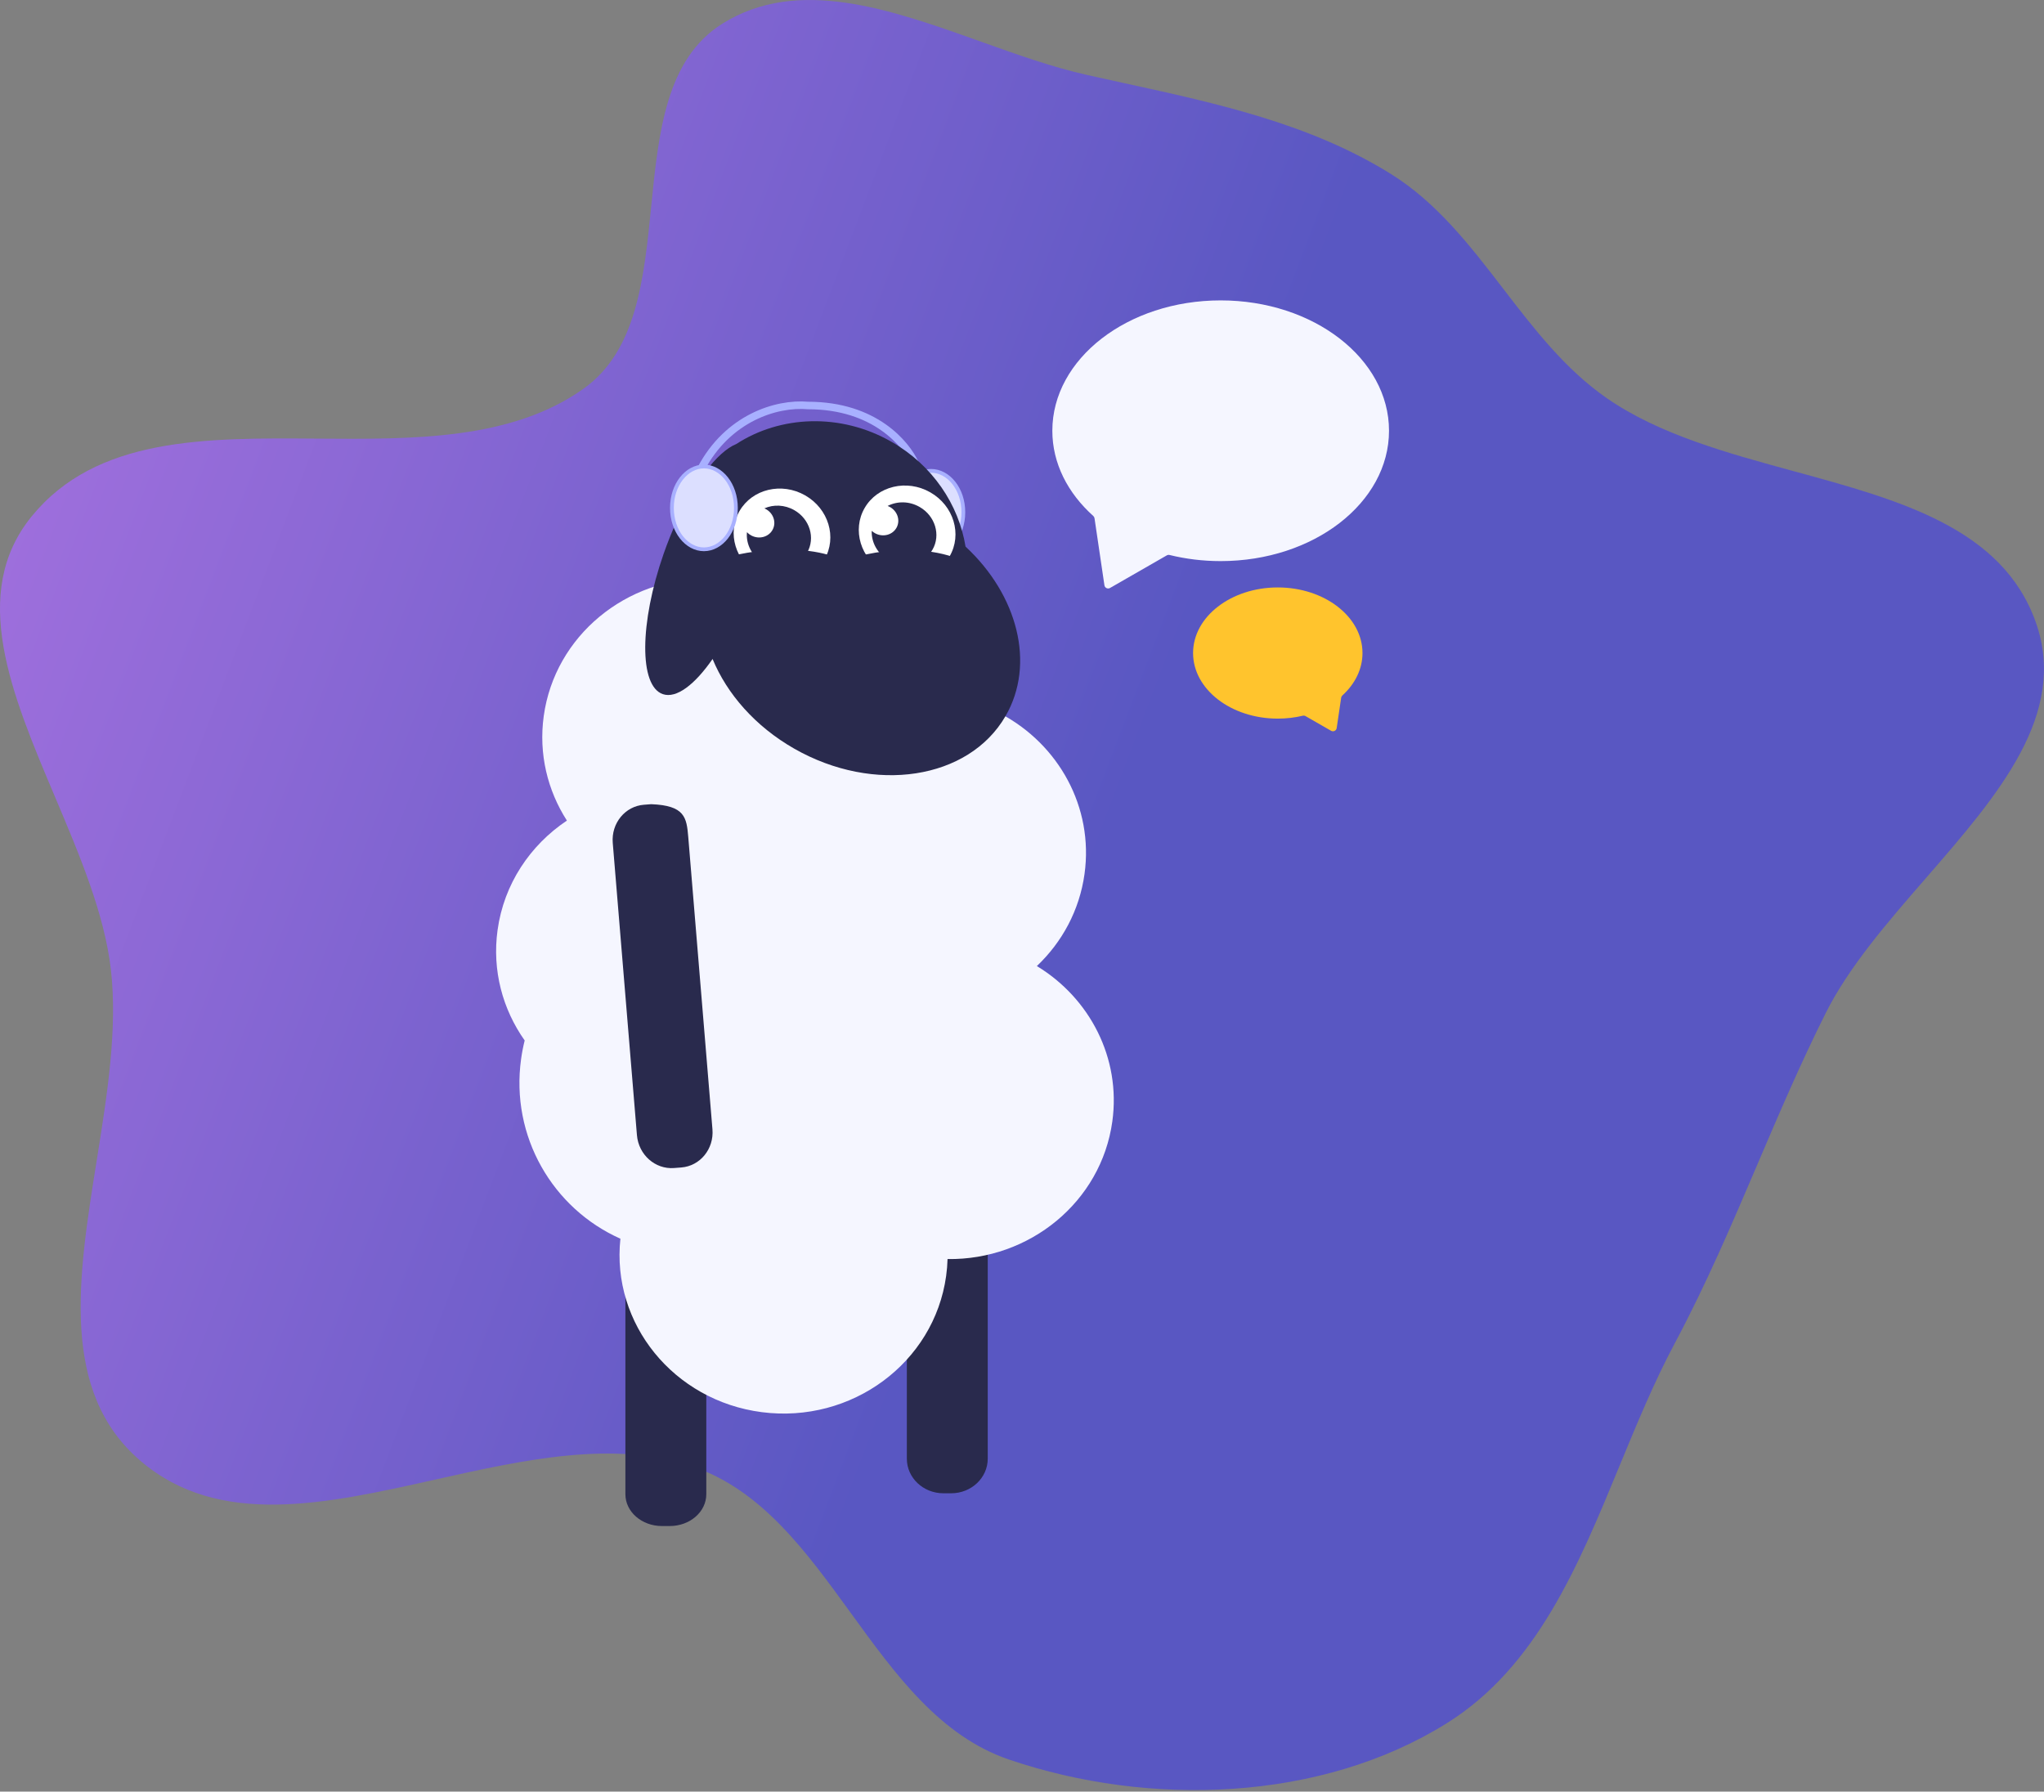
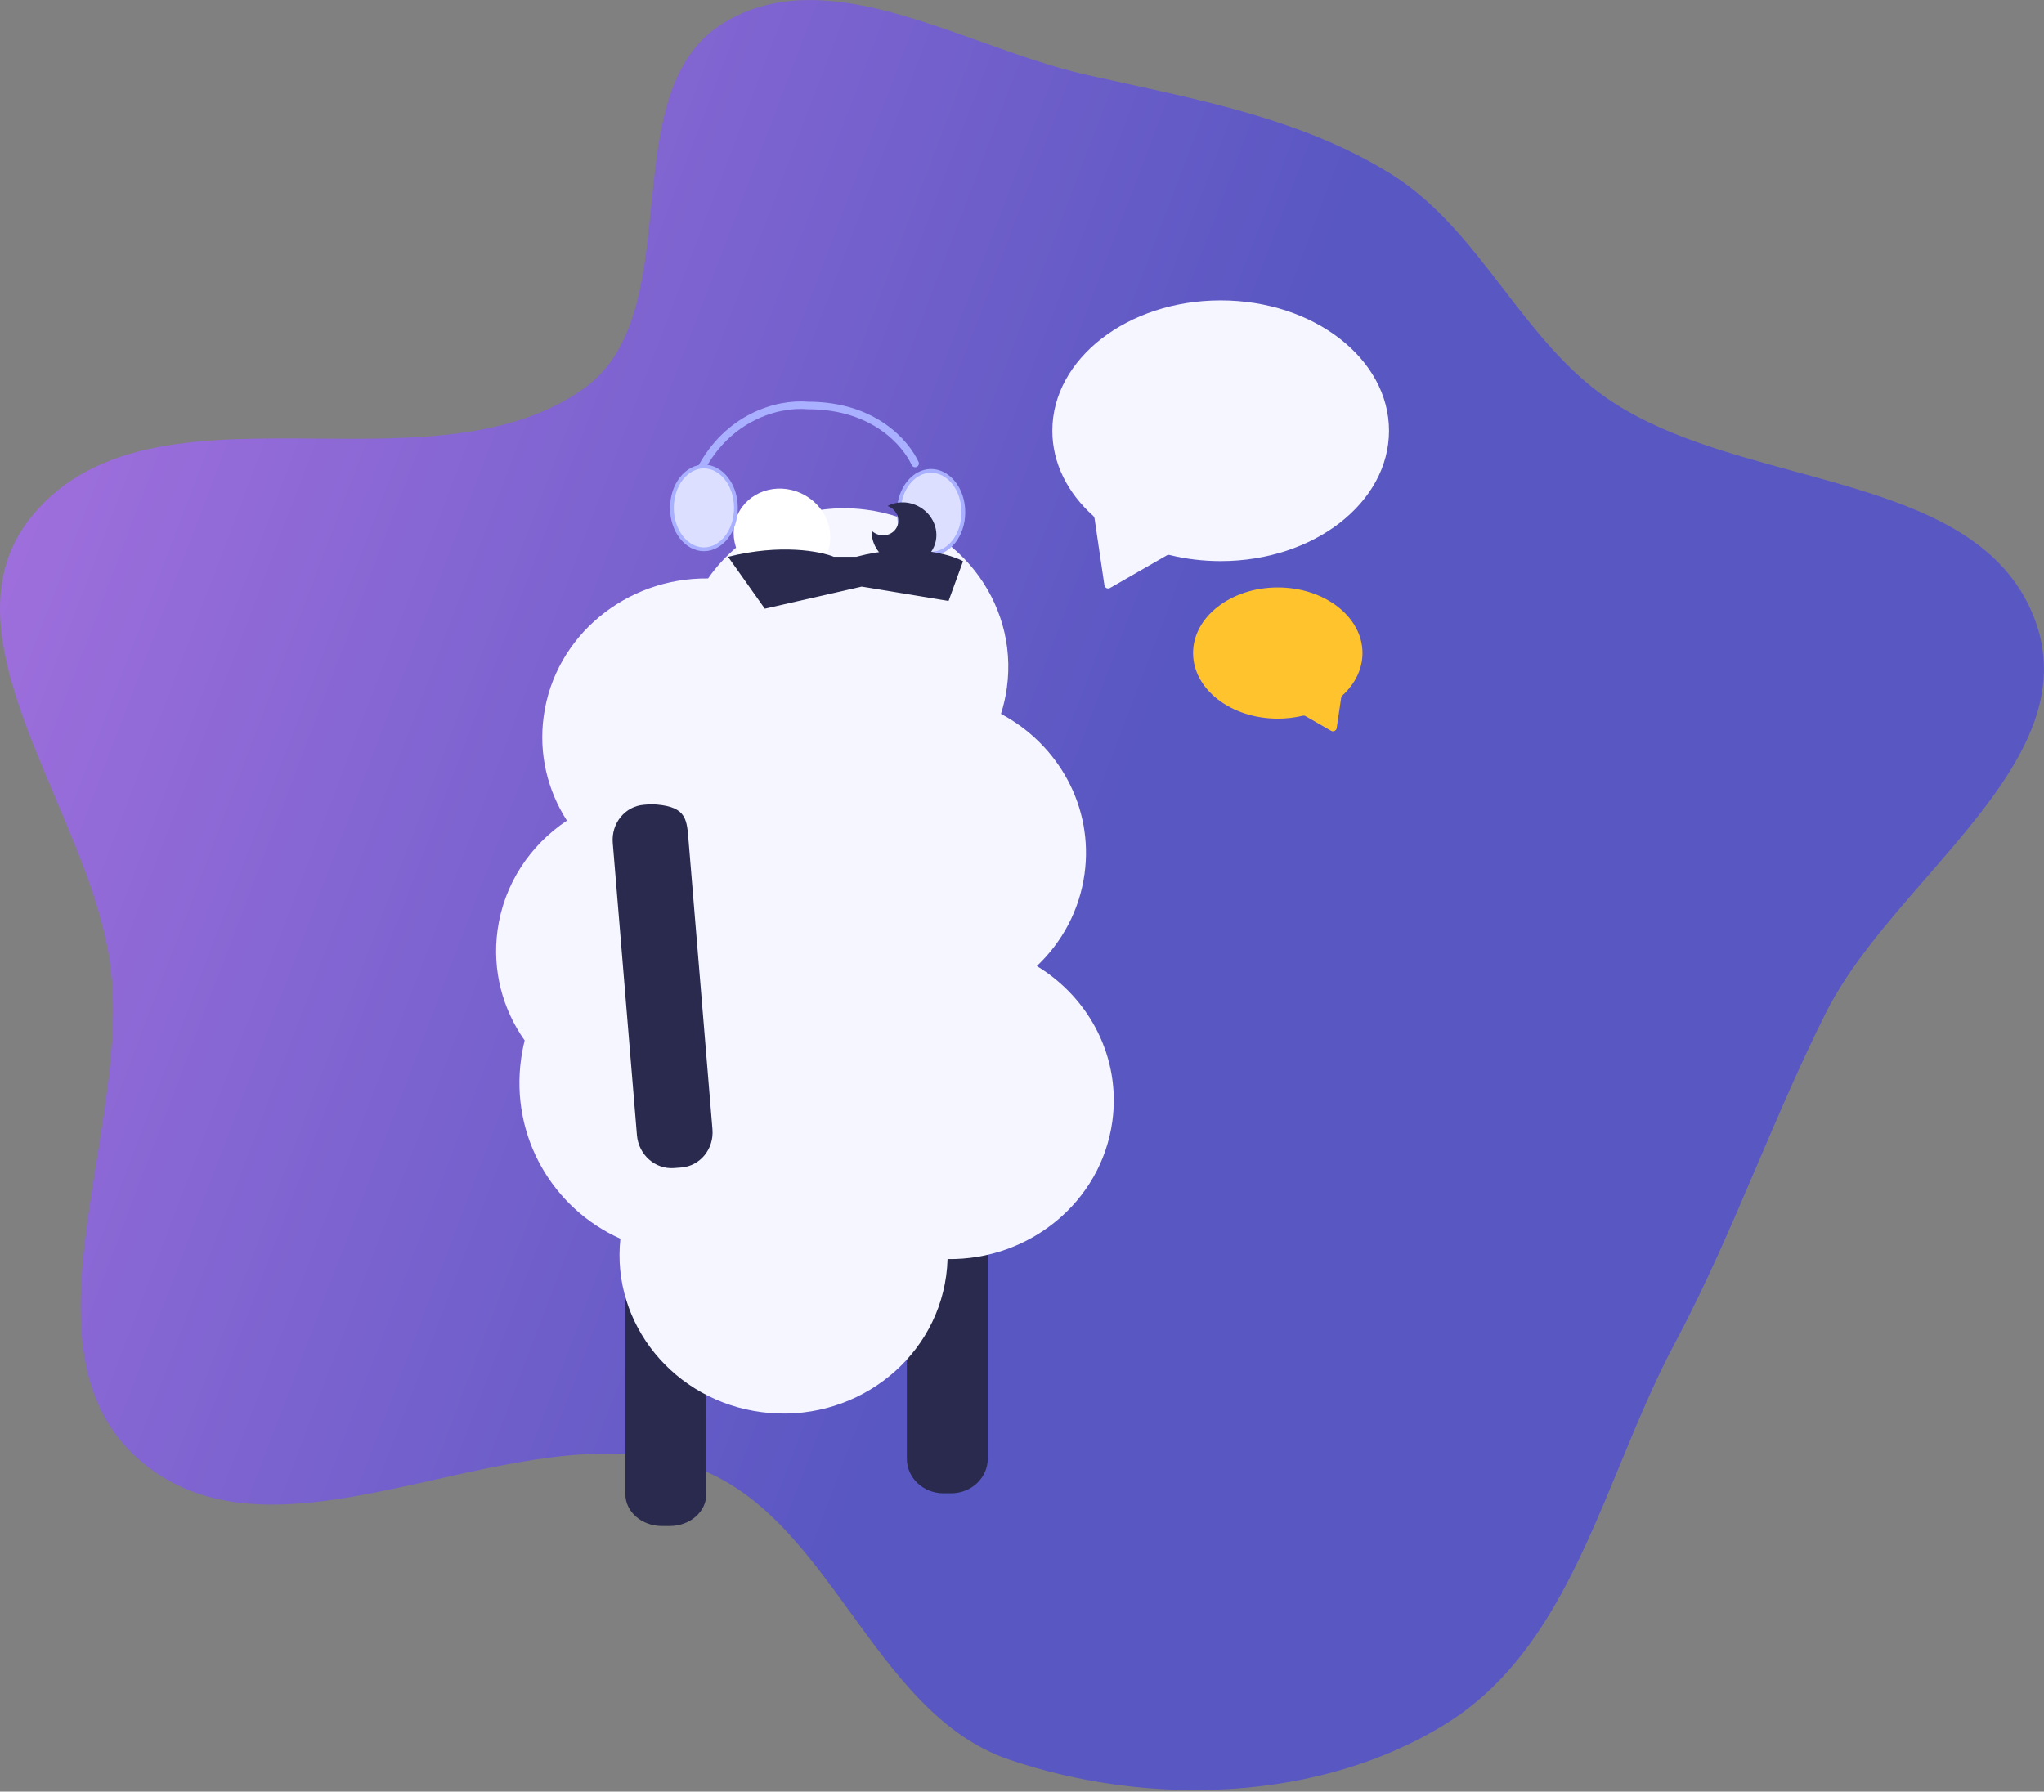
<svg xmlns="http://www.w3.org/2000/svg" width="543" height="476" viewBox="0 0 543 476" fill="none">
  <rect x="0" y="0" width="543" height="476" fill="#808080" stroke="none" />
  <path d="M399.374 76.755C390.546 65.277 381.739 53.825 369.441 46.182C348.02 32.868 323.435 27.5 298.787 22.119C295.404 21.38 292.02 20.641 288.642 19.881C279.564 17.839 270.135 14.473 260.646 11.086C236.526 2.476 212.026 -6.269 191.954 6.256C176.913 15.642 174.963 35.169 173.002 54.8C171.09 73.939 169.168 93.177 155.097 103.216C135.877 116.928 109.788 116.729 84.143 116.533C54.572 116.308 25.59 116.087 8.404 137.201C-8.245 157.655 3.064 184.404 14.625 211.746C21.148 227.174 27.75 242.79 29.456 257.571C31.278 273.363 28.462 290.992 25.677 308.426C20.725 339.423 15.871 369.805 37.362 388.158C58.187 405.943 86.518 399.608 115.607 393.104C139.146 387.84 163.183 382.465 184.14 389.672C202.383 395.945 214.21 412.256 226.035 428.563C237.886 444.907 249.734 461.247 268.036 467.478C305.333 480.173 350.941 478.711 384.355 457.826C408.198 442.924 419.249 416.115 430.305 389.294C434.864 378.235 439.423 367.174 444.881 356.945C453.227 341.301 460.053 325.314 466.892 309.295C472.61 295.904 478.338 282.49 484.971 269.234C491.181 256.824 501.459 244.999 511.653 233.27C530.723 211.328 549.499 189.724 540.801 165.269C531.921 140.306 504.695 132.877 476.722 125.243C458.868 120.371 440.711 115.416 426.825 105.766C415.785 98.093 407.571 87.413 399.374 76.755Z" fill="url(#paint0_linear_295_2496)" />
  <path d="M187.632 327.56C187.632 322.897 183.282 319.117 177.916 319.117H175.857C170.491 319.117 166.141 322.897 166.141 327.56V396.998C166.141 401.661 170.491 405.441 175.857 405.441H177.916C183.282 405.441 187.632 401.661 187.632 396.998V327.56Z" fill="#292A4D" />
  <path d="M262.399 311.96C262.399 306.884 258.049 302.77 252.683 302.77H250.625C245.259 302.77 240.909 306.884 240.909 311.96V387.548C240.909 392.624 245.259 396.739 250.625 396.739H252.683C258.049 396.739 262.399 392.624 262.399 387.548V311.96Z" fill="#292A4D" />
  <path d="M139.385 276.434C133.529 268.148 130.698 257.82 132.183 247.089C133.878 234.841 140.856 224.529 150.601 218.014C145.462 210.008 143.055 200.296 144.449 190.228C147.402 168.888 166.392 153.427 188.108 153.678C197.069 140.799 213.079 133.215 230.068 135.412C253.92 138.496 270.669 159.693 267.477 182.756C267.148 185.135 266.62 187.441 265.91 189.66C281.219 197.795 290.569 214.436 288.113 232.183C286.774 241.857 282.14 250.323 275.449 256.664C289.469 265.169 297.834 281.064 295.495 297.961C292.537 319.338 273.485 334.815 251.721 334.509C251.68 335.998 251.556 337.5 251.347 339.01C248.155 362.074 226.231 378.27 202.378 375.186C178.961 372.158 162.39 351.672 164.814 329.101C146.844 321.101 135.58 301.951 138.429 281.371C138.661 279.691 138.982 278.044 139.385 276.434Z" fill="#F5F6FF" />
  <path d="M169.205 301.577C169.637 306.791 174.047 310.707 179.056 310.325L180.978 310.178C185.987 309.796 189.697 305.26 189.266 300.047L182.842 222.407C182.411 217.193 181.952 214.004 172.991 213.659L171.07 213.806C166.061 214.188 162.35 218.724 162.781 223.938L169.205 301.577Z" fill="#292A4D" />
  <path d="M243.105 123.132C240.734 117.999 232.437 107.733 214.657 107.733C206.163 107 193.322 111.106 186.21 124.599" stroke="#A8B0FF" stroke-width="2" stroke-linecap="round" />
  <path d="M255.921 136.099C255.921 142.291 251.976 147.099 247.342 147.099C242.707 147.099 238.763 142.291 238.763 136.099C238.763 129.907 242.707 125.099 247.342 125.099C251.976 125.099 255.921 129.907 255.921 136.099Z" fill="#DCDFFF" stroke="#A8B0FF" />
-   <path d="M195.614 117.961C207.309 110.378 223.269 109.639 236.776 117.343C247.769 123.613 254.699 134.084 256.5 145.222C270.315 158.022 275.172 176.396 267.108 190.283C257.32 207.138 232.205 211.002 211.012 198.915C200.631 192.994 193.117 184.344 189.301 175.078C184.567 181.918 179.676 185.651 176.085 184.42C169.77 182.256 169.865 165.564 176.296 147.138C178.427 141.032 180.987 135.502 183.687 130.915C183.88 130.553 184.081 130.194 184.288 129.836C185.192 128.281 186.199 126.819 187.297 125.453C190.161 121.637 193.04 119.004 195.614 117.961Z" fill="#292A4D" />
  <path d="M196.463 135.753C193.07 141.596 195.369 149.212 201.598 152.765C207.827 156.318 215.628 154.461 219.021 148.618C222.414 142.775 220.114 135.158 213.885 131.606C207.657 128.053 199.856 129.91 196.463 135.753Z" fill="white" />
-   <path d="M229.707 134.946C226.314 140.789 228.613 148.406 234.842 151.959C241.071 155.512 248.871 153.655 252.264 147.812C255.657 141.969 253.358 134.352 247.129 130.8C240.9 127.247 233.1 129.103 229.707 134.946Z" fill="white" />
-   <path d="M203.056 135.064C203.159 135.108 203.261 135.156 203.362 135.209C205.447 136.29 206.299 138.753 205.266 140.708C204.233 142.664 201.705 143.372 199.621 142.29C199.163 142.053 198.764 141.749 198.432 141.398C198.123 144.555 199.756 147.821 202.844 149.583C206.979 151.941 212.157 150.709 214.41 146.83C216.662 142.951 215.136 137.895 211.001 135.536C208.438 134.075 205.475 133.992 203.056 135.064Z" fill="#292A4D" />
  <path d="M235.804 134.421C235.97 134.484 236.135 134.557 236.297 134.641C238.382 135.723 239.234 138.185 238.201 140.141C237.168 142.097 234.641 142.805 232.556 141.723C232.19 141.534 231.863 141.302 231.576 141.037C231.456 144.074 233.09 147.141 236.055 148.833C240.223 151.21 245.442 149.967 247.712 146.058C249.983 142.148 248.444 137.051 244.276 134.674C241.527 133.106 238.32 133.113 235.804 134.421Z" fill="#292A4D" />
  <path d="M227.437 147.933C241.637 144.181 252.287 147.151 255.837 149.106L251.991 159.661L228.916 155.849L203.179 161.713L193.416 147.933C207.38 144.415 217.97 146.467 221.52 147.933L227.437 147.933Z" fill="#292A4D" />
  <path fill-rule="evenodd" clip-rule="evenodd" d="M290.765 137.688C290.73 137.454 290.613 137.239 290.436 137.081C283.659 131.01 279.559 123.097 279.559 114.442C279.559 95.315 299.581 79.809 324.28 79.809C348.978 79.809 369 95.315 369 114.442C369 133.569 348.978 149.074 324.28 149.074C319.548 149.074 314.988 148.505 310.708 147.451C310.456 147.389 310.189 147.425 309.963 147.554L294.882 156.214C294.271 156.565 293.498 156.191 293.395 155.493L290.765 137.688Z" fill="#F5F6FF" />
  <path fill-rule="evenodd" clip-rule="evenodd" d="M356.287 185.376C356.321 185.142 356.439 184.928 356.614 184.768C359.943 181.73 361.952 177.796 361.952 173.499C361.952 163.874 351.877 156.072 339.45 156.072C327.022 156.072 316.947 163.874 316.947 173.499C316.947 183.123 327.022 190.925 339.45 190.925C341.758 190.925 343.986 190.656 346.082 190.156C346.335 190.095 346.602 190.131 346.828 190.26L353.609 194.155C354.221 194.506 354.994 194.131 355.097 193.434L356.287 185.376Z" fill="#FFC42D" />
  <path d="M195.5 134.94C195.5 141.137 191.587 145.94 187 145.94C182.413 145.94 178.5 141.137 178.5 134.94C178.5 128.744 182.413 123.94 187 123.94C191.587 123.94 195.5 128.744 195.5 134.94Z" fill="#DCDFFF" stroke="#A8B0FF" />
  <defs>
    <linearGradient id="paint0_linear_295_2496" x1="0" y1="0" x2="712.755" y2="270.98" gradientUnits="userSpaceOnUse">
      <stop stop-color="#AA73E1" />
      <stop offset="0.464" stop-color="#5957C2" />
    </linearGradient>
  </defs>
</svg>